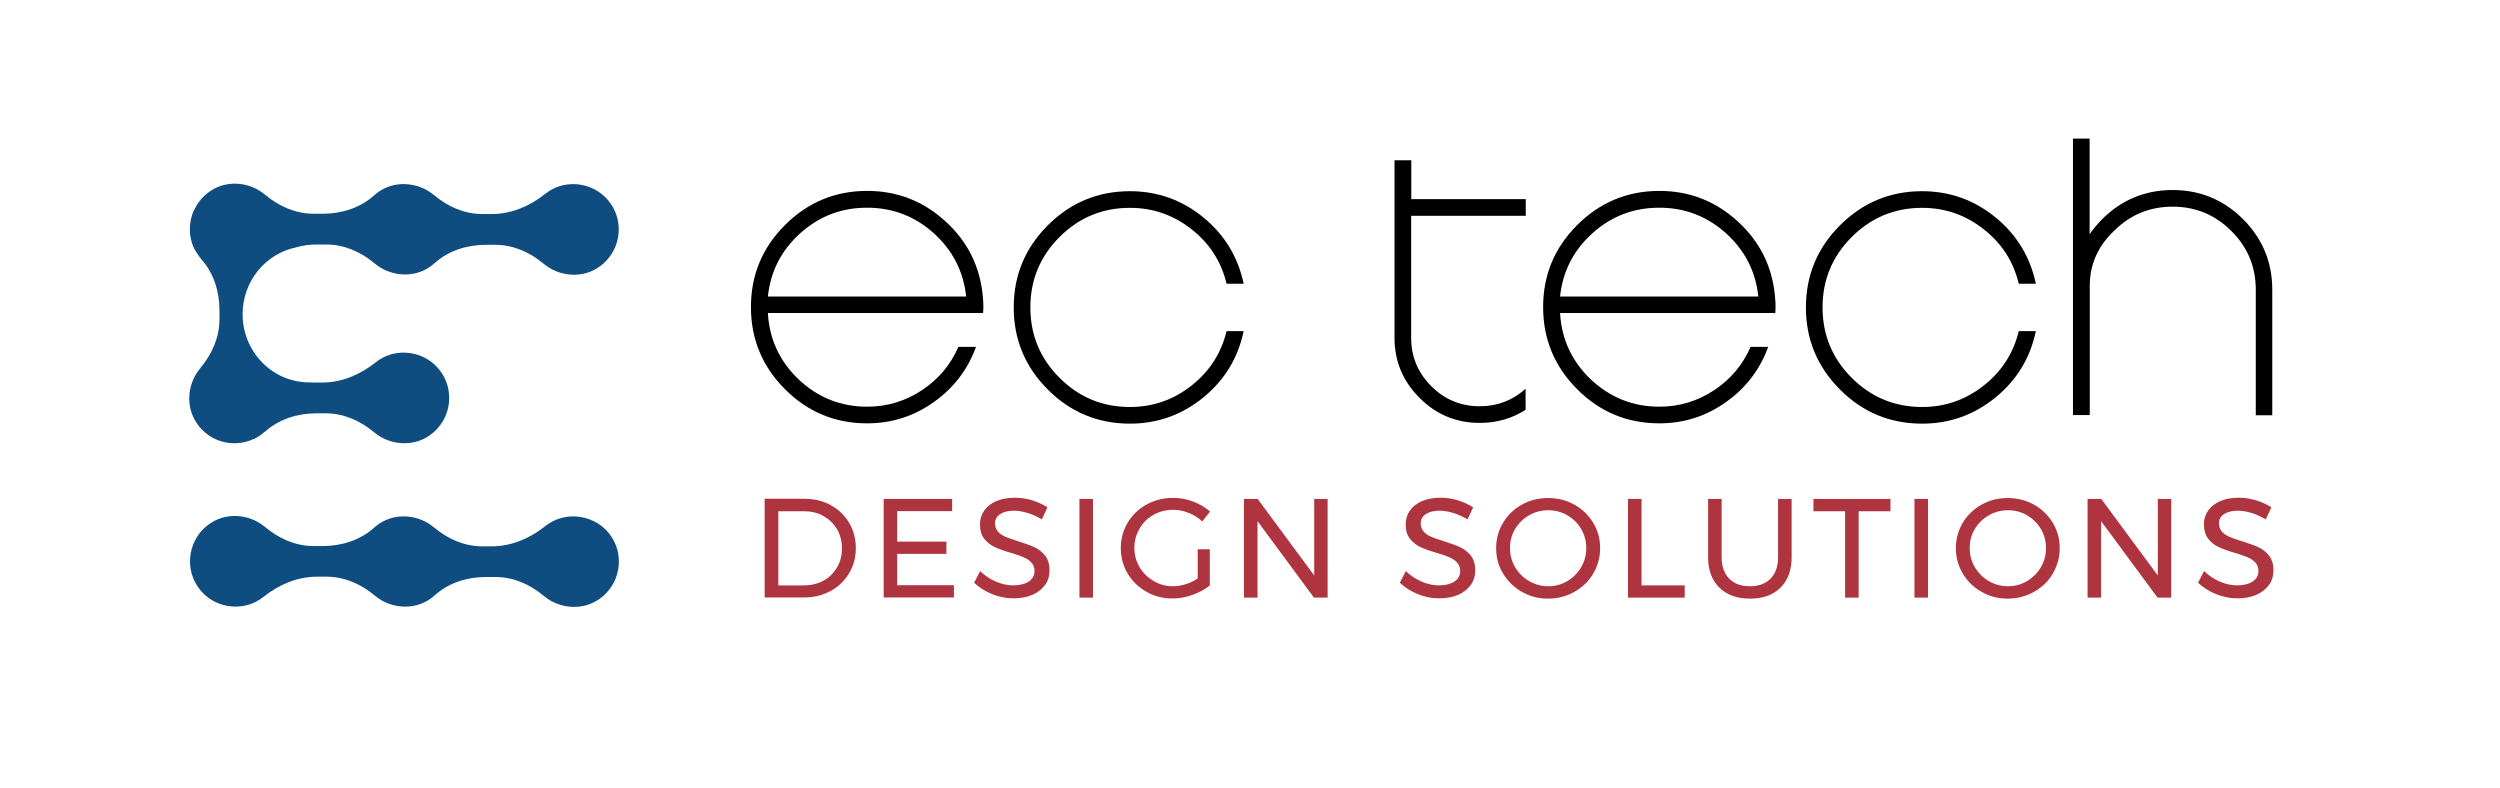
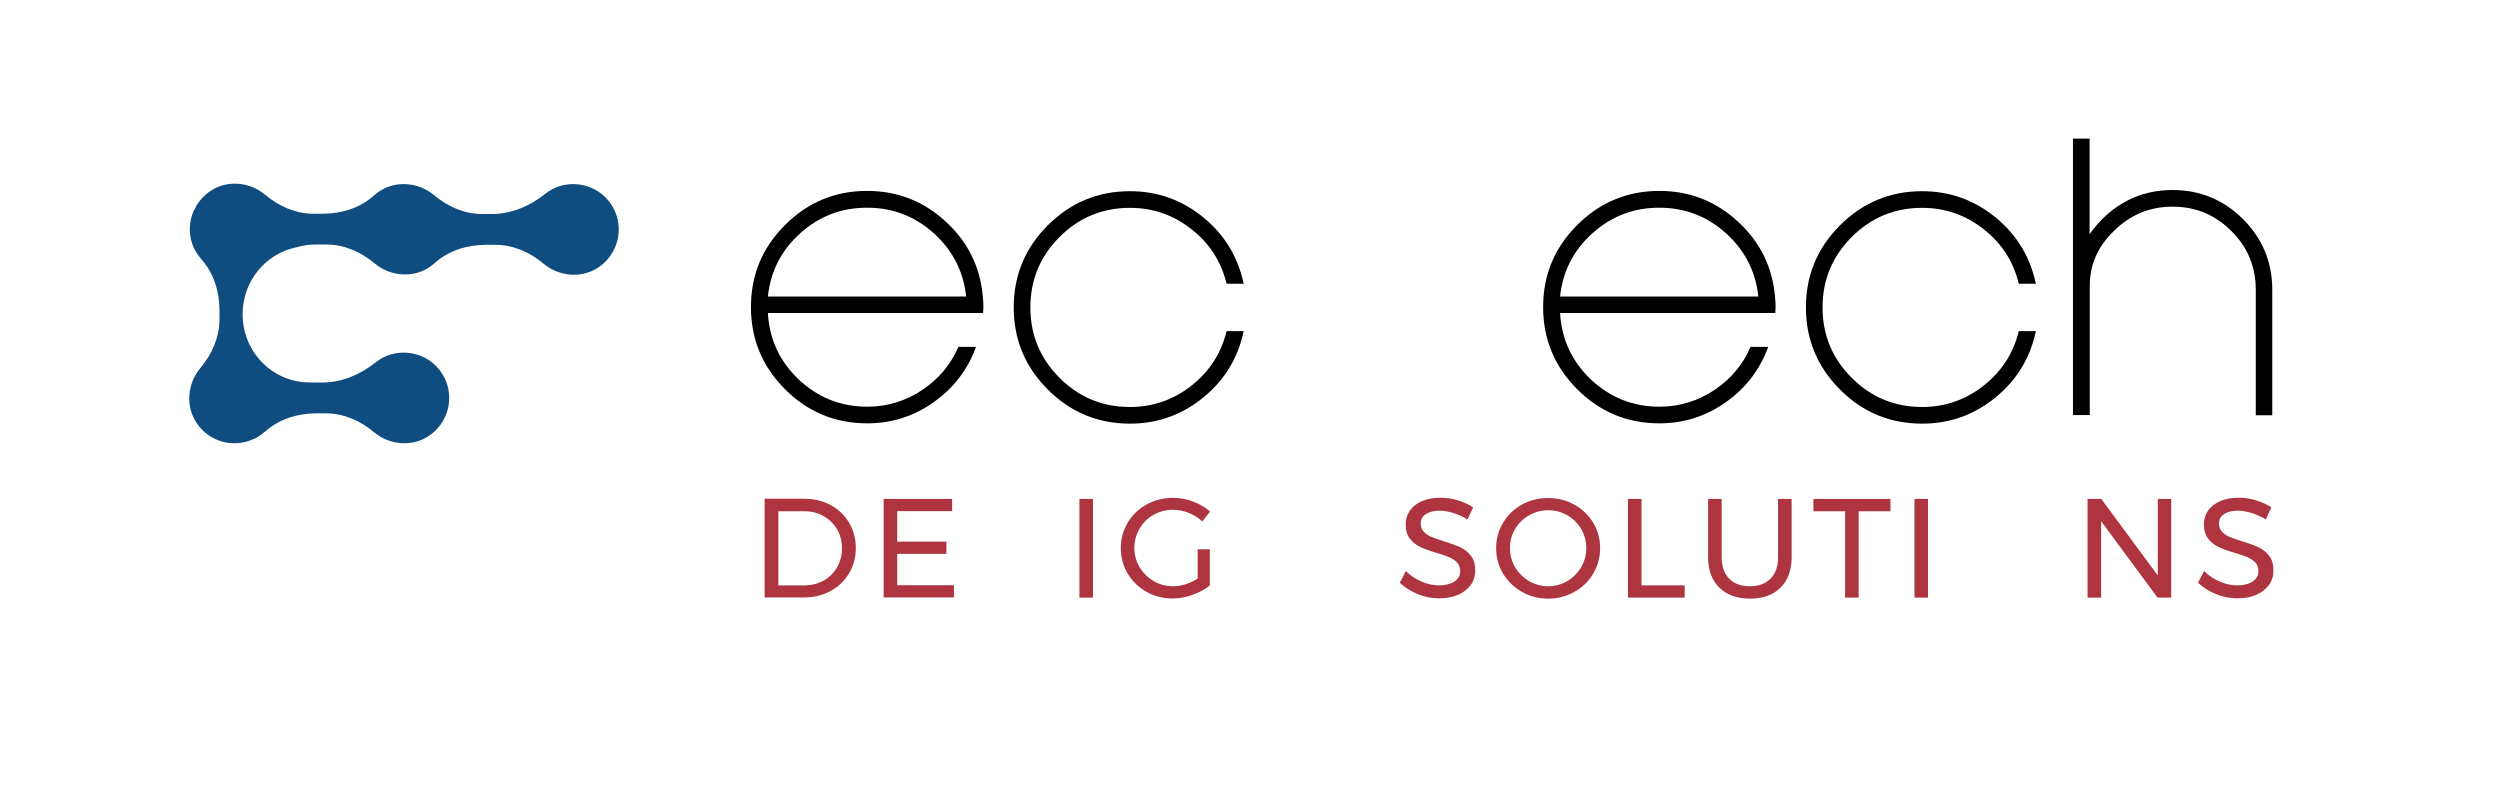
<svg xmlns="http://www.w3.org/2000/svg" version="1.1" id="Camada_1" x="0px" y="0px" viewBox="0 0 169.72 53.49" style="enable-background:new 0 0 169.72 53.49;" xml:space="preserve">
  <style type="text/css">
	.st0{fill:#AE343F;}
	.st1{fill:#0F4D81;}
</style>
  <g>
    <g>
      <path d="M58.87,12.96c2.04,0,3.82,0.69,5.33,2.08c1.5,1.37,2.34,3.07,2.52,5.08c0.03,0.28,0.04,0.52,0.04,0.73l-0.01,0.21    l-0.01,0.19H52.13c0.1,1.78,0.8,3.28,2.09,4.51c1.31,1.23,2.86,1.85,4.65,1.85c1.36,0,2.61-0.38,3.75-1.14    c1.1-0.74,1.92-1.71,2.44-2.92h1.2c-0.56,1.53-1.5,2.77-2.83,3.72c-1.36,0.98-2.88,1.47-4.56,1.47c-2.17,0-4.04-0.77-5.58-2.32    c-1.54-1.54-2.31-3.4-2.31-5.57c0-2.18,0.77-4.03,2.31-5.57C54.83,13.74,56.69,12.96,58.87,12.96z M65.59,20.13    c-0.18-1.7-0.91-3.13-2.19-4.29c-1.29-1.16-2.8-1.74-4.54-1.74c-1.74,0-3.25,0.58-4.54,1.74c-1.28,1.16-2.01,2.58-2.19,4.29H65.59    z" />
      <path d="M76.71,27.63c1.57,0,2.97-0.49,4.2-1.47c1.21-0.96,2-2.19,2.36-3.68h1.16c-0.38,1.81-1.28,3.3-2.71,4.48    c-1.46,1.2-3.13,1.8-5.01,1.8c-2.17,0-4.04-0.77-5.58-2.32c-1.54-1.54-2.31-3.4-2.31-5.57c0-2.17,0.77-4.03,2.31-5.57    c1.55-1.55,3.41-2.32,5.58-2.32c1.88,0,3.55,0.6,5.01,1.8c1.43,1.18,2.33,2.68,2.71,4.48h-1.16c-0.36-1.5-1.15-2.73-2.36-3.68    c-1.23-0.98-2.63-1.47-4.2-1.47c-1.87,0-3.46,0.66-4.78,1.98s-1.98,2.91-1.98,4.78s0.66,3.46,1.98,4.78    C73.25,26.97,74.84,27.63,76.71,27.63z" />
-       <path d="M103.57,27.82c-0.92,0.59-1.95,0.89-3.11,0.89c-1.59,0-2.95-0.56-4.08-1.69c-1.14-1.13-1.71-2.5-1.71-4.09V10.88h1.14    v2.64h7.77v1.13H95.8v8.28c0,1.29,0.46,2.38,1.37,3.29c0.91,0.91,2.01,1.36,3.29,1.36c1.2,0,2.23-0.4,3.11-1.19V27.82z" />
      <path d="M112.65,12.96c2.04,0,3.82,0.69,5.33,2.08c1.5,1.37,2.34,3.07,2.52,5.08c0.03,0.28,0.04,0.52,0.04,0.73l-0.01,0.21    l-0.01,0.19h-14.61c0.1,1.78,0.8,3.28,2.09,4.51c1.31,1.23,2.86,1.85,4.65,1.85c1.36,0,2.61-0.38,3.75-1.14    c1.1-0.74,1.92-1.71,2.44-2.92h1.2c-0.56,1.53-1.5,2.77-2.83,3.72c-1.36,0.98-2.88,1.47-4.56,1.47c-2.17,0-4.04-0.77-5.58-2.32    c-1.54-1.54-2.31-3.4-2.31-5.57c0-2.18,0.77-4.03,2.31-5.57C108.61,13.74,110.48,12.96,112.65,12.96z M119.37,20.13    c-0.18-1.7-0.91-3.13-2.19-4.29c-1.29-1.16-2.8-1.74-4.54-1.74c-1.74,0-3.25,0.58-4.54,1.74c-1.28,1.16-2.01,2.58-2.19,4.29    H119.37z" />
      <path d="M130.49,27.63c1.57,0,2.96-0.49,4.2-1.47c1.21-0.96,2-2.19,2.36-3.68h1.16c-0.38,1.81-1.28,3.3-2.71,4.48    c-1.46,1.2-3.13,1.8-5.01,1.8c-2.18,0-4.04-0.77-5.58-2.32c-1.54-1.54-2.31-3.4-2.31-5.57c0-2.17,0.77-4.03,2.31-5.57    c1.55-1.55,3.41-2.32,5.58-2.32c1.88,0,3.55,0.6,5.01,1.8c1.43,1.18,2.33,2.68,2.71,4.48h-1.16c-0.36-1.5-1.15-2.73-2.36-3.68    c-1.23-0.98-2.63-1.47-4.2-1.47c-1.87,0-3.46,0.66-4.78,1.98s-1.98,2.91-1.98,4.78s0.66,3.46,1.98,4.78    C127.03,26.97,128.63,27.63,130.49,27.63z" />
      <path d="M140.73,9.41h1.13v6.49c0.25-0.36,0.53-0.69,0.85-1.02c1.33-1.32,2.92-1.98,4.79-1.98c1.86,0,3.45,0.66,4.78,1.98    c1.32,1.33,1.98,2.92,1.98,4.79v8.52h-1.12v-8.52c0-1.56-0.55-2.89-1.66-3.99c-1.1-1.1-2.43-1.65-3.98-1.65    c-1.56,0-2.89,0.55-3.99,1.65c-1.09,1.04-1.64,2.28-1.64,3.72v8.76h-0.01v0.02h-1.13V9.41z" />
    </g>
    <g>
      <path class="st0" d="M56.41,34.3c0.53,0.29,0.94,0.69,1.24,1.2s0.45,1.08,0.45,1.71s-0.15,1.2-0.46,1.71    c-0.3,0.51-0.72,0.91-1.25,1.2c-0.53,0.29-1.12,0.44-1.78,0.44h-2.7v-6.7h2.73C55.3,33.87,55.89,34.01,56.41,34.3z M55.93,39.41    c0.38-0.22,0.68-0.52,0.9-0.9c0.22-0.38,0.33-0.81,0.33-1.28c0-0.48-0.11-0.91-0.33-1.29c-0.22-0.38-0.53-0.68-0.91-0.9    c-0.39-0.22-0.82-0.33-1.29-0.33h-1.79v5.03h1.83C55.13,39.73,55.55,39.62,55.93,39.41z" />
      <path class="st0" d="M59.99,33.87h4.65v0.83h-3.73v2.07h3.34v0.83h-3.34v2.13h3.85v0.83h-4.77V33.87z" />
-       <path class="st0" d="M69.75,34.82c-0.33-0.1-0.64-0.15-0.92-0.15c-0.39,0-0.7,0.08-0.93,0.23c-0.23,0.15-0.35,0.36-0.35,0.62    c0,0.24,0.07,0.43,0.21,0.58c0.14,0.15,0.31,0.27,0.52,0.35s0.49,0.19,0.85,0.3c0.45,0.14,0.82,0.27,1.1,0.4    c0.28,0.13,0.52,0.32,0.72,0.57c0.2,0.25,0.3,0.58,0.3,1c0,0.38-0.1,0.72-0.31,1c-0.21,0.29-0.5,0.51-0.87,0.67    s-0.8,0.23-1.29,0.23c-0.49,0-0.97-0.1-1.44-0.29c-0.47-0.19-0.87-0.45-1.21-0.77l0.41-0.79c0.32,0.31,0.68,0.55,1.08,0.72    c0.4,0.17,0.79,0.25,1.16,0.25c0.45,0,0.8-0.09,1.06-0.26c0.26-0.18,0.39-0.41,0.39-0.71c0-0.24-0.07-0.43-0.21-0.58    c-0.14-0.15-0.32-0.27-0.53-0.36c-0.21-0.09-0.5-0.19-0.87-0.3c-0.45-0.13-0.81-0.26-1.09-0.39c-0.28-0.13-0.52-0.32-0.71-0.56    c-0.2-0.25-0.29-0.58-0.29-0.99c0-0.36,0.1-0.67,0.3-0.95c0.2-0.27,0.47-0.48,0.83-0.63c0.36-0.15,0.77-0.22,1.24-0.22    c0.4,0,0.8,0.06,1.18,0.18c0.39,0.12,0.73,0.28,1.03,0.47l-0.38,0.82C70.41,35.07,70.09,34.92,69.75,34.82z" />
      <path class="st0" d="M73.28,33.87h0.92v6.7h-0.92V33.87z" />
      <path class="st0" d="M81.32,37.29h0.81v2.46c-0.34,0.27-0.73,0.48-1.19,0.64c-0.45,0.16-0.9,0.24-1.35,0.24    c-0.64,0-1.23-0.15-1.77-0.46s-0.96-0.72-1.27-1.24s-0.46-1.1-0.46-1.73c0-0.63,0.16-1.2,0.47-1.72c0.31-0.52,0.74-0.93,1.28-1.23    c0.54-0.3,1.14-0.45,1.8-0.45c0.47,0,0.92,0.08,1.36,0.25s0.83,0.39,1.15,0.68l-0.53,0.67c-0.27-0.25-0.58-0.44-0.92-0.58    c-0.35-0.14-0.7-0.21-1.07-0.21c-0.48,0-0.92,0.12-1.32,0.34c-0.4,0.23-0.72,0.54-0.95,0.94c-0.23,0.4-0.35,0.83-0.35,1.3    c0,0.47,0.12,0.91,0.35,1.31c0.24,0.4,0.56,0.71,0.96,0.95c0.4,0.23,0.84,0.35,1.32,0.35c0.28,0,0.57-0.05,0.86-0.14    c0.29-0.09,0.56-0.22,0.81-0.39V37.29z" />
-       <path class="st0" d="M89.22,33.87h0.91v6.7H89.2l-3.83-5.19v5.19h-0.92v-6.7h0.93l3.84,5.2V33.87z" />
      <path class="st0" d="M98.65,34.82c-0.33-0.1-0.64-0.15-0.92-0.15c-0.39,0-0.7,0.08-0.93,0.23c-0.23,0.15-0.35,0.36-0.35,0.62    c0,0.24,0.07,0.43,0.21,0.58c0.14,0.15,0.31,0.27,0.52,0.35s0.49,0.19,0.85,0.3c0.45,0.14,0.82,0.27,1.1,0.4    c0.28,0.13,0.52,0.32,0.72,0.57c0.2,0.25,0.3,0.58,0.3,1c0,0.38-0.1,0.72-0.31,1c-0.21,0.29-0.5,0.51-0.87,0.67    s-0.8,0.23-1.29,0.23c-0.49,0-0.97-0.1-1.44-0.29s-0.87-0.45-1.21-0.77l0.41-0.79c0.32,0.31,0.68,0.55,1.08,0.72    c0.4,0.17,0.79,0.25,1.16,0.25c0.45,0,0.8-0.09,1.06-0.26c0.26-0.18,0.39-0.41,0.39-0.71c0-0.24-0.07-0.43-0.21-0.58    c-0.14-0.15-0.32-0.27-0.53-0.36c-0.21-0.09-0.5-0.19-0.87-0.3c-0.45-0.13-0.81-0.26-1.09-0.39c-0.28-0.13-0.52-0.32-0.71-0.56    c-0.2-0.25-0.29-0.58-0.29-0.99c0-0.36,0.1-0.67,0.3-0.95c0.2-0.27,0.47-0.48,0.83-0.63c0.36-0.15,0.77-0.22,1.24-0.22    c0.4,0,0.8,0.06,1.18,0.18c0.39,0.12,0.73,0.28,1.03,0.47l-0.38,0.82C99.3,35.07,98.98,34.92,98.65,34.82z" />
      <path class="st0" d="M106.88,34.26c0.54,0.3,0.96,0.71,1.28,1.23c0.31,0.52,0.47,1.09,0.47,1.72c0,0.63-0.16,1.2-0.47,1.73    s-0.74,0.94-1.28,1.24s-1.13,0.46-1.78,0.46s-1.24-0.15-1.78-0.46s-0.96-0.72-1.28-1.24s-0.47-1.1-0.47-1.73    c0-0.63,0.16-1.2,0.47-1.72c0.31-0.52,0.74-0.93,1.27-1.23s1.13-0.45,1.78-0.45C105.75,33.81,106.34,33.96,106.88,34.26z     M103.81,34.98c-0.4,0.23-0.72,0.54-0.95,0.93c-0.24,0.39-0.35,0.83-0.35,1.3c0,0.47,0.12,0.91,0.35,1.3    c0.24,0.4,0.55,0.71,0.95,0.94c0.4,0.23,0.83,0.35,1.3,0.35s0.89-0.12,1.29-0.35c0.39-0.23,0.71-0.55,0.94-0.94    c0.23-0.4,0.35-0.83,0.35-1.3c0-0.47-0.12-0.9-0.35-1.3c-0.23-0.39-0.54-0.7-0.94-0.93s-0.82-0.34-1.29-0.34    S104.21,34.75,103.81,34.98z" />
      <path class="st0" d="M110.52,33.87h0.92v5.87h2.93v0.83h-3.85V33.87z" />
      <path class="st0" d="M117.39,39.28c0.34,0.35,0.81,0.52,1.41,0.52c0.59,0,1.06-0.17,1.4-0.52s0.51-0.83,0.51-1.45v-3.96h0.92v3.96    c0,0.87-0.25,1.56-0.75,2.06c-0.5,0.5-1.19,0.75-2.07,0.75c-0.89,0-1.58-0.25-2.09-0.75c-0.5-0.5-0.76-1.18-0.76-2.06v-3.96h0.92    v3.96C116.88,38.45,117.05,38.93,117.39,39.28z" />
      <path class="st0" d="M123.11,33.87h5.23v0.84h-2.16v5.86h-0.92v-5.86h-2.15V33.87z" />
      <path class="st0" d="M129.97,33.87h0.92v6.7h-0.92V33.87z" />
-       <path class="st0" d="M138.08,34.26c0.54,0.3,0.96,0.71,1.28,1.23c0.31,0.52,0.47,1.09,0.47,1.72c0,0.63-0.16,1.2-0.47,1.73    c-0.31,0.53-0.74,0.94-1.28,1.24s-1.13,0.46-1.78,0.46s-1.24-0.15-1.77-0.46c-0.54-0.3-0.97-0.72-1.28-1.24s-0.47-1.1-0.47-1.73    c0-0.63,0.16-1.2,0.47-1.72c0.31-0.52,0.74-0.93,1.27-1.23c0.54-0.3,1.13-0.45,1.78-0.45C136.95,33.81,137.54,33.96,138.08,34.26z     M135.02,34.98c-0.4,0.23-0.72,0.54-0.95,0.93c-0.24,0.39-0.35,0.83-0.35,1.3c0,0.47,0.12,0.91,0.35,1.3    c0.24,0.4,0.55,0.71,0.95,0.94c0.4,0.23,0.83,0.35,1.3,0.35s0.9-0.12,1.29-0.35c0.39-0.23,0.71-0.55,0.94-0.94    c0.23-0.4,0.35-0.83,0.35-1.3c0-0.47-0.12-0.9-0.35-1.3c-0.23-0.39-0.55-0.7-0.94-0.93c-0.39-0.23-0.82-0.34-1.29-0.34    S135.42,34.75,135.02,34.98z" />
      <path class="st0" d="M146.49,33.87h0.91v6.7h-0.93l-3.83-5.19v5.19h-0.92v-6.7h0.93l3.84,5.2V33.87z" />
      <path class="st0" d="M152.84,34.82c-0.33-0.1-0.64-0.15-0.92-0.15c-0.39,0-0.7,0.08-0.93,0.23c-0.23,0.15-0.35,0.36-0.35,0.62    c0,0.24,0.07,0.43,0.21,0.58c0.14,0.15,0.31,0.27,0.52,0.35c0.2,0.09,0.49,0.19,0.85,0.3c0.45,0.14,0.82,0.27,1.1,0.4    c0.28,0.13,0.52,0.32,0.72,0.57c0.2,0.25,0.3,0.58,0.3,1c0,0.38-0.1,0.72-0.31,1s-0.5,0.51-0.87,0.67s-0.8,0.23-1.29,0.23    c-0.49,0-0.97-0.1-1.44-0.29s-0.87-0.45-1.21-0.77l0.41-0.79c0.32,0.31,0.68,0.55,1.08,0.72c0.4,0.17,0.79,0.25,1.16,0.25    c0.45,0,0.8-0.09,1.06-0.26c0.26-0.18,0.39-0.41,0.39-0.71c0-0.24-0.07-0.43-0.21-0.58c-0.14-0.15-0.32-0.27-0.53-0.36    c-0.21-0.09-0.5-0.19-0.87-0.3c-0.45-0.13-0.81-0.26-1.09-0.39c-0.28-0.13-0.52-0.32-0.71-0.56c-0.19-0.25-0.29-0.58-0.29-0.99    c0-0.36,0.1-0.67,0.3-0.95c0.2-0.27,0.48-0.48,0.83-0.63c0.36-0.15,0.77-0.22,1.24-0.22c0.4,0,0.79,0.06,1.18,0.18    c0.39,0.12,0.73,0.28,1.03,0.47l-0.38,0.82C153.5,35.07,153.18,34.92,152.84,34.82z" />
    </g>
  </g>
  <g>
-     <path class="st1" d="M37.52,35.39c-0.19,0.1-0.36,0.21-0.52,0.34c-1.04,0.83-2.29,1.36-3.63,1.36l-0.63,0   c-1.21,0-2.34-0.5-3.27-1.28c-0.15-0.12-0.31-0.24-0.49-0.34c-0.88-0.49-1.97-0.56-2.88-0.12c-0.27,0.13-0.51,0.3-0.71,0.48   c-0.94,0.85-2.21,1.24-3.48,1.24l-0.62,0c-1.22,0-2.35-0.5-3.29-1.29c-0.15-0.12-0.31-0.23-0.49-0.34c-0.9-0.5-2.01-0.56-2.93-0.09   c-1.82,0.94-2.25,3.33-0.86,4.85c0.92,1,2.45,1.27,3.66,0.65c0.19-0.1,0.36-0.21,0.52-0.34c1.05-0.83,2.29-1.36,3.63-1.36l0.64,0   c1.21,0,2.34,0.5,3.27,1.28c0.15,0.12,0.31,0.24,0.49,0.34c0.88,0.49,1.97,0.56,2.88,0.12c0.27-0.13,0.51-0.3,0.71-0.48   c0.94-0.85,2.21-1.24,3.48-1.24l0.63,0c1.22,0,2.35,0.5,3.28,1.28c0.14,0.12,0.31,0.23,0.49,0.34c0.9,0.5,2.01,0.56,2.93,0.09   c1.82-0.94,2.26-3.33,0.86-4.85C40.26,35.04,38.74,34.77,37.52,35.39z" />
    <path class="st1" d="M13.6,24.99c-0.12,0.14-0.23,0.31-0.34,0.49c-0.5,0.9-0.56,2.01-0.09,2.93c0.79,1.54,2.61,2.08,4.08,1.38v0.01   c0.01,0,0.02-0.01,0.03-0.01c0.02-0.01,0.04-0.03,0.06-0.04c0.07-0.04,0.15-0.08,0.22-0.13c0.05-0.03,0.09-0.06,0.14-0.09   c0.07-0.05,0.14-0.1,0.2-0.16c0.03-0.03,0.07-0.05,0.1-0.07c0.94-0.85,2.21-1.24,3.48-1.24l0.63,0c1.22,0,2.35,0.5,3.28,1.28   c0.14,0.12,0.31,0.23,0.49,0.34c0.9,0.5,2.01,0.56,2.93,0.09c1.82-0.94,2.26-3.33,0.86-4.85c-0.92-1-2.45-1.27-3.66-0.65   c-0.19,0.1-0.36,0.21-0.52,0.34c-1.05,0.83-2.29,1.36-3.63,1.36l-0.63,0c-0.06,0-0.13-0.01-0.19-0.01c-0.01,0-0.02,0-0.04,0   c-2.5,0-4.53-2.07-4.53-4.63c0-2.25,1.57-4.12,3.65-4.54c0.45-0.13,0.92-0.2,1.4-0.19l0.64,0c1.21,0,2.34,0.5,3.27,1.28   c0.15,0.12,0.31,0.24,0.49,0.34c0.88,0.49,1.97,0.56,2.88,0.12c0.27-0.13,0.51-0.3,0.71-0.48c0.94-0.85,2.21-1.24,3.48-1.24l0.63,0   c1.22,0,2.35,0.5,3.28,1.28c0.14,0.12,0.31,0.23,0.49,0.34c0.9,0.5,2.01,0.56,2.93,0.09c1.82-0.94,2.26-3.33,0.86-4.85   c-0.92-1-2.45-1.27-3.66-0.65c-0.19,0.1-0.36,0.21-0.52,0.34c-1.04,0.83-2.29,1.36-3.63,1.36l-0.63,0c-1.21,0-2.34-0.5-3.27-1.28   c-0.15-0.12-0.31-0.24-0.49-0.34c-0.88-0.49-1.97-0.56-2.88-0.12c-0.27,0.13-0.51,0.3-0.71,0.48c-0.94,0.85-2.21,1.24-3.48,1.24   l-0.62,0c-1.22,0-2.35-0.5-3.29-1.29c-0.15-0.12-0.31-0.23-0.49-0.34c-0.9-0.5-2.01-0.56-2.93-0.09c-0.65,0.34-1.12,0.86-1.39,1.46   h-0.02c-0.37,0.83-0.39,1.8,0.01,2.62c0.09,0.17,0.19,0.33,0.3,0.48c0,0.01,0.01,0.01,0.01,0.02c0.06,0.08,0.11,0.15,0.17,0.22   c0.85,0.94,1.24,2.21,1.24,3.48l0,0.63C14.89,22.93,14.38,24.06,13.6,24.99z" />
  </g>
</svg>